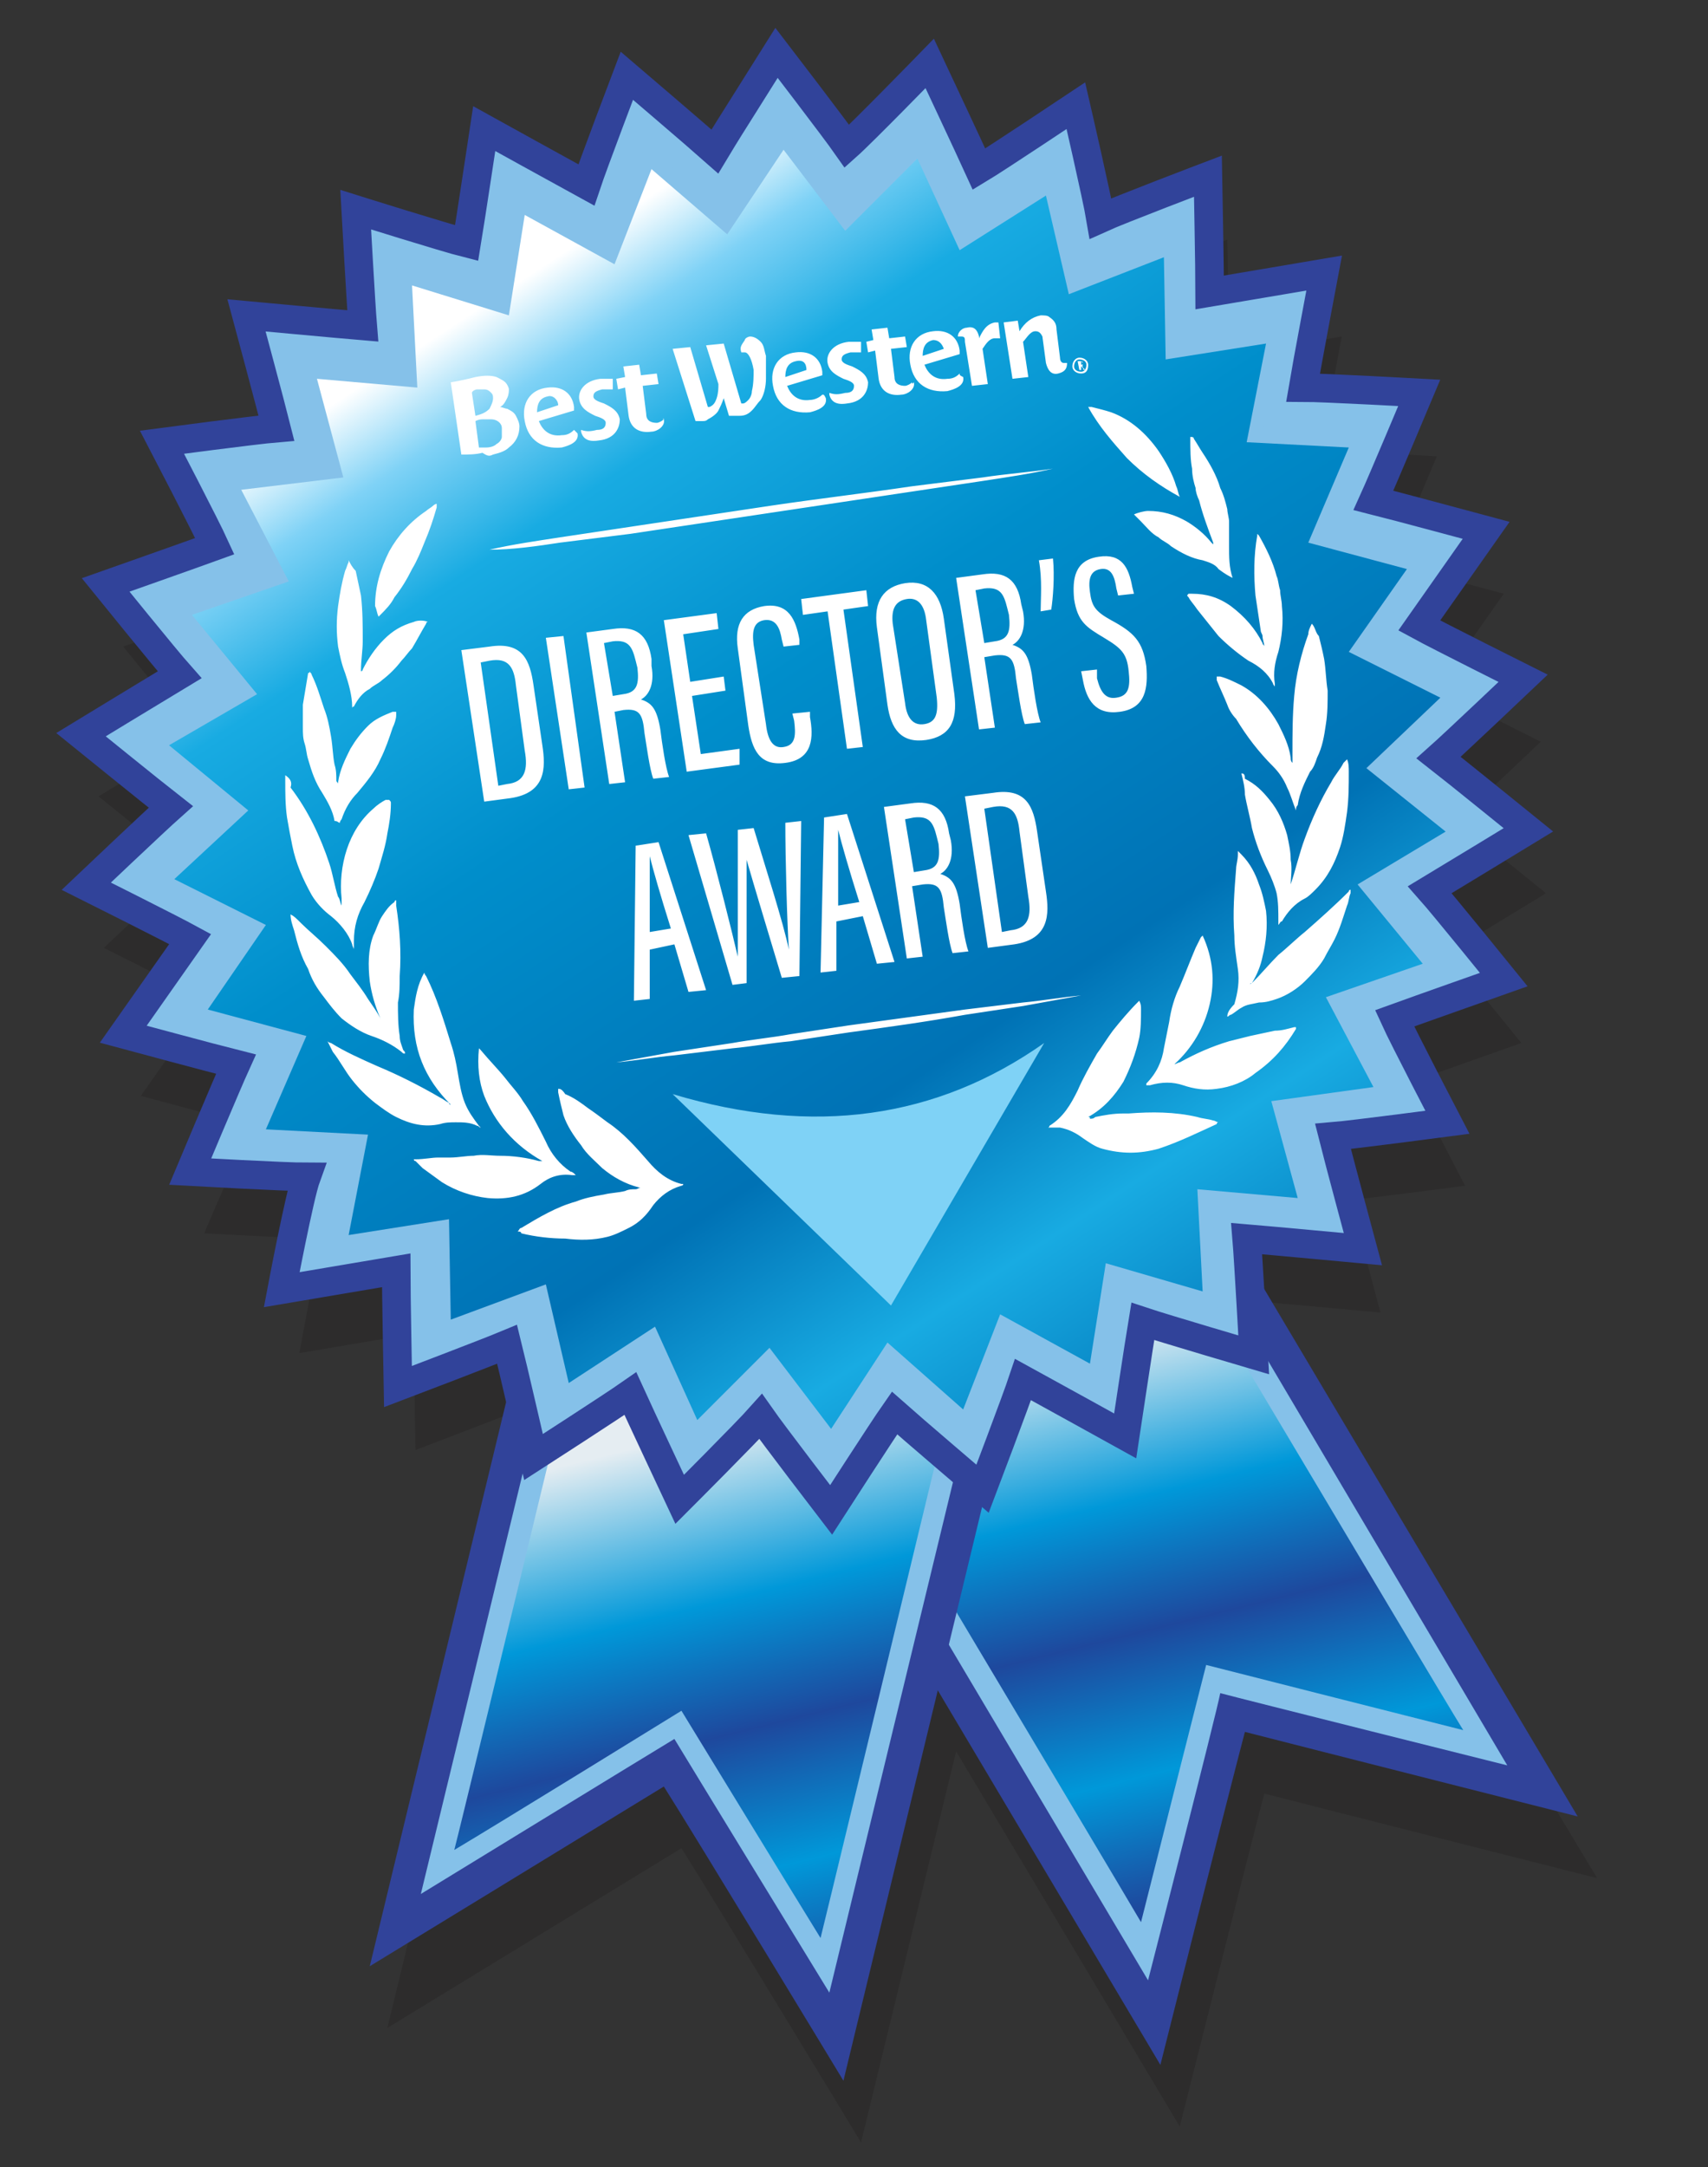
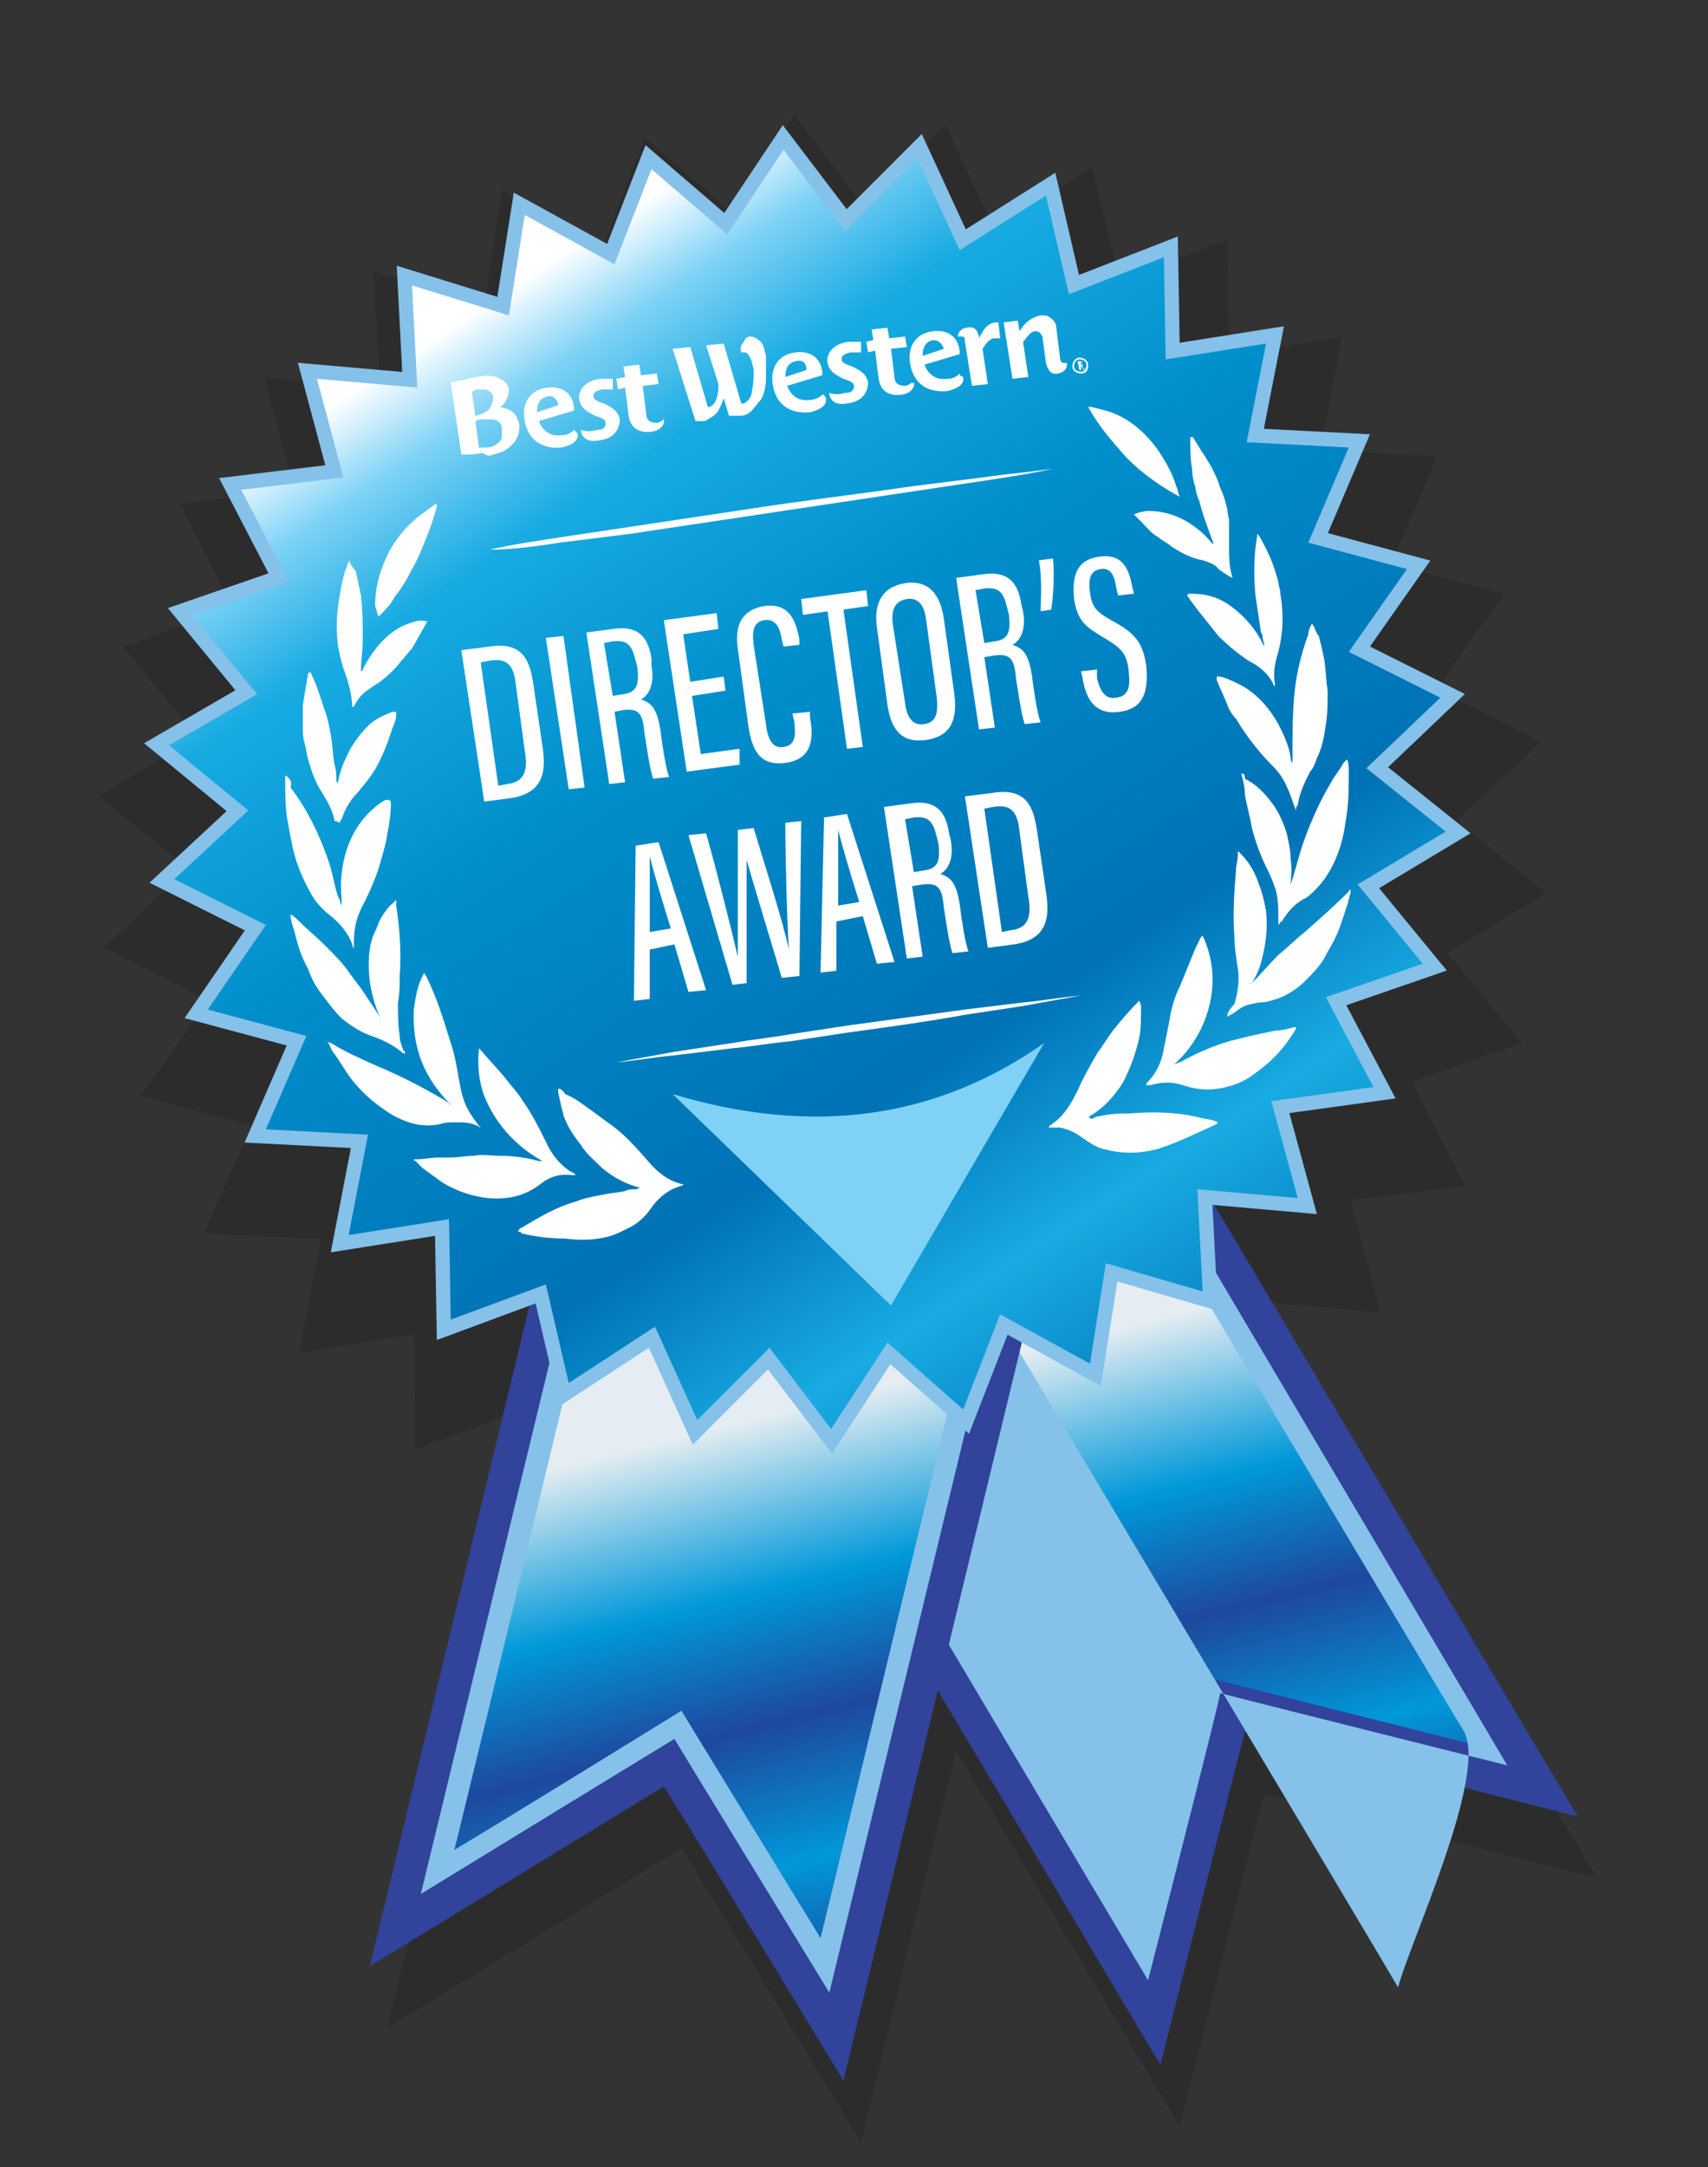
<svg xmlns="http://www.w3.org/2000/svg" version="1.1" id="Layer_1" x="0px" y="0px" viewBox="0 0 97 123" style="enable-background:new 0 0 97 123;" xml:space="preserve">
  <rect x="0" y="0" width="97" height="123" fill="#333333" stroke="none" />
  <style type="text/css">
	.st0{opacity:0.36;fill:#231F20;}
	.st1{fill:url(#SVGID_1_);enable-background:new    ;}
	.st2{fill:#31439A;}
	.st3{fill:url(#SVGID_00000001628697032465308480000000198205540041533625_);}
	.st4{fill:#85C1E9;}
	.st5{fill:url(#SVGID_00000138532609552851863840000007798639151110021292_);enable-background:new    ;}
	.st6{fill:url(#SVGID_00000167361430701062030900000011695793582317512353_);}
	.st7{fill:#85C1E9;stroke:#31439A;stroke-width:1.621;}
	.st8{fill:none;stroke:#85C1E9;stroke-width:1.621;}
	.st9{fill:url(#SVGID_00000070814186065899957140000007381906146739967626_);}
	.st10{fill:#FFFFFF;}
	.st11{fill:#7FD2F6;}
</style>
  <g>
    <g>
      <path class="st0" d="M71.9,75.3c0-0.6-0.1-1.1-0.1-1.4c1.2,0.1,6.6,0.6,6.6,0.6s-1.4-5.2-1.7-6.4c1.2-0.1,6.5-0.8,6.5-0.8    s-2.5-4.8-3-5.9c1.1-0.4,6.2-2.2,6.2-2.2s-3.4-4.2-4.2-5.1c1-0.6,5.6-3.4,5.6-3.4s-4.2-3.4-5.1-4.1c0.9-0.8,4.8-4.5,4.8-4.5    s-4.8-2.4-5.9-3c0.7-1,3.8-5.4,3.8-5.4s-5.2-1.4-6.4-1.7c0.5-1.1,2.6-6.1,2.6-6.1s-5.4-0.3-6.6-0.3c0.2-1.2,1.2-6.5,1.2-6.5    S71,20,69.8,20.2c0-1.2-0.1-6.6-0.1-6.6s-5,1.9-6.1,2.4C63.3,14.8,62,9.5,62,9.5s-4.5,3-5.5,3.6c-0.5-1.1-2.8-6-2.8-6    s-3.8,3.8-4.6,4.7c-0.7-1-4-5.3-4-5.3l-2.2,3.5c0,0-0.7,1.1-1.3,2.1c-0.9-0.8-5-4.3-5-4.3s-1.9,5-2.3,6.2    c-1.1-0.6-5.8-3.2-5.8-3.2s-0.8,5.3-1,6.5c-1.2-0.3-6.3-1.9-6.3-1.9s0.3,5.4,0.4,6.6c-1.2-0.1-6.6-0.6-6.6-0.6s1.4,5.2,1.7,6.4    c-1.2,0.1-6.5,0.8-6.5,0.8s2.5,4.8,3,5.9c-1.1,0.4-6.2,2.2-6.2,2.2s3.4,4.2,4.2,5.1c-1,0.6-5.6,3.4-5.6,3.4s4.2,3.4,5.1,4.1    c-0.9,0.8-4.8,4.5-4.8,4.5s4.8,2.4,5.9,3c-0.7,1-3.8,5.4-3.8,5.4s5.2,1.4,6.4,1.7C13.7,65,11.6,70,11.6,70s5.4,0.3,6.6,0.3    C18,71.5,17,76.8,17,76.8s5.3-0.9,6.5-1.1c0,1.2,0.1,6.6,0.1,6.6s5-1.9,6.2-2.4c0.1,0.3,0.2,0.9,0.4,1.5L22,115.1    c0,0,13.6-8.3,16.7-10.2c1.9,3,10.2,16.7,10.2,16.7l5.4-22.2l12.7,21.3c0,0,3.9-15.5,4.8-18.9c3.5,0.9,18.9,4.8,18.9,4.8    L71.9,75.3z" />
      <g>
        <g>
          <linearGradient id="SVGID_1_" gradientUnits="userSpaceOnUse" x1="-40.358" y1="315.108" x2="-17.768" y2="315.108" gradientTransform="matrix(0.859 -0.511 0.511 0.859 -73.786 -201.277)">
            <stop offset="0" style="stop-color:#006DB6" />
            <stop offset="6.391233e-02" style="stop-color:#2187C6" />
            <stop offset="0.144" style="stop-color:#42A2D8" />
            <stop offset="0.227" style="stop-color:#5DB8E5" />
            <stop offset="0.31" style="stop-color:#70C7EE" />
            <stop offset="0.397" style="stop-color:#7BD0F4" />
            <stop offset="0.489" style="stop-color:#7FD3F6" />
            <stop offset="0.578" style="stop-color:#7BD0F4" />
            <stop offset="0.669" style="stop-color:#6FC6EE" />
            <stop offset="0.761" style="stop-color:#5AB5E3" />
            <stop offset="0.854" style="stop-color:#3E9ED5" />
            <stop offset="0.946" style="stop-color:#1981C3" />
            <stop offset="1" style="stop-color:#006DB6" />
          </linearGradient>
          <polygon class="st1" points="68.9,95.3 84.4,99.2 59.8,57.9 40.4,69.5 65,110.7     " />
          <path class="st2" d="M58.6,55.8L37,68.6l28.9,48.6c0,0,3.9-15.5,4.8-18.9c3.5,0.9,18.9,4.8,18.9,4.8L60.7,54.5L58.6,55.8z       M59,61.4c2,3.4,15.7,26.4,20.2,33.9c-4.5-1.1-12-3.1-12-3.1s-1.9,7.5-3.1,12c-4.5-7.5-18.2-30.5-20.2-33.9      C46.9,68.6,56,63.2,59,61.4z" />
        </g>
        <linearGradient id="SVGID_00000011721049024629034710000002291606941522214549_" gradientUnits="userSpaceOnUse" x1="71.897" y1="99.676" x2="78.505" y2="131.323" gradientTransform="matrix(0.999 -3.784791e-02 3.784791e-02 0.999 -15.234 -20.706)">
          <stop offset="0" style="stop-color:#E5EDF2" />
          <stop offset="0.298" style="stop-color:#0098D9" />
          <stop offset="0.528" style="stop-color:#1E489D" />
          <stop offset="0.775" style="stop-color:#0098D9" />
          <stop offset="1" style="stop-color:#1E489D" />
        </linearGradient>
        <polygon style="fill:url(#SVGID_00000011721049024629034710000002291606941522214549_);" points="68.9,95.3 84.4,99.2 59.8,57.9      40.4,69.5 65,110.7    " />
-         <path class="st4" d="M59.5,57.4L39.6,69.3l25.6,43.1c0,0,3.9-15.2,4.1-16.3c1.1,0.3,16.3,4.1,16.3,4.1L60.1,57.1L59.5,57.4z      M59.6,58.8c0.6,1,22,37,23.5,39.4c-2.4-0.6-14.6-3.7-14.6-3.7s-3.1,12.2-3.7,14.6c-1.4-2.4-22.9-38.4-23.5-39.4     C42.3,69.1,58.6,59.4,59.6,58.8z" />
+         <path class="st4" d="M59.5,57.4L39.6,69.3l25.6,43.1c0,0,3.9-15.2,4.1-16.3c1.1,0.3,16.3,4.1,16.3,4.1L60.1,57.1L59.5,57.4z      M59.6,58.8c0.6,1,22,37,23.5,39.4s-3.1,12.2-3.7,14.6c-1.4-2.4-22.9-38.4-23.5-39.4     C42.3,69.1,58.6,59.4,59.6,58.8z" />
        <g>
          <linearGradient id="SVGID_00000005973268726432281930000003444236214121209258_" gradientUnits="userSpaceOnUse" x1="50.633" y1="-23.356" x2="73.222" y2="-23.356" gradientTransform="matrix(0.972 0.235 -0.235 0.972 -24.181 93.736)">
            <stop offset="0" style="stop-color:#006DB6" />
            <stop offset="6.391233e-02" style="stop-color:#2187C6" />
            <stop offset="0.144" style="stop-color:#42A2D8" />
            <stop offset="0.227" style="stop-color:#5DB8E5" />
            <stop offset="0.31" style="stop-color:#70C7EE" />
            <stop offset="0.397" style="stop-color:#7BD0F4" />
            <stop offset="0.489" style="stop-color:#7FD3F6" />
            <stop offset="0.578" style="stop-color:#7BD0F4" />
            <stop offset="0.669" style="stop-color:#6FC6EE" />
            <stop offset="0.761" style="stop-color:#5AB5E3" />
            <stop offset="0.854" style="stop-color:#3E9ED5" />
            <stop offset="0.946" style="stop-color:#1981C3" />
            <stop offset="1" style="stop-color:#006DB6" />
          </linearGradient>
          <polygon style="fill:url(#SVGID_00000005973268726432281930000003444236214121209258_);enable-background:new    ;" points="      38.5,98 46.8,111.6 58.1,65 36.2,59.6 24.9,106.3     " />
          <path class="st2" d="M58.7,62.5l-24.4-5.9l-13.3,55c0,0,13.6-8.3,16.7-10.2c1.9,3,10.2,16.7,10.2,16.7l13.3-55L58.7,62.5z       M55.1,66.8c-0.9,3.8-7.2,29.9-9.3,38.3c-2.4-4-6.5-10.6-6.5-10.6s-6.6,4-10.6,6.5c2-8.5,8.4-34.5,9.3-38.3      C41.4,63.5,51.7,66,55.1,66.8z" />
        </g>
        <linearGradient id="SVGID_00000093865521789402645190000015000348545068739726_" gradientUnits="userSpaceOnUse" x1="51.734" y1="103.886" x2="58.342" y2="135.531" gradientTransform="matrix(0.999 -3.784791e-02 3.784791e-02 0.999 -15.234 -20.706)">
          <stop offset="0" style="stop-color:#E5EDF2" />
          <stop offset="0.298" style="stop-color:#0098D9" />
          <stop offset="0.528" style="stop-color:#1E489D" />
          <stop offset="0.775" style="stop-color:#0098D9" />
          <stop offset="1" style="stop-color:#1E489D" />
        </linearGradient>
        <polygon style="fill:url(#SVGID_00000093865521789402645190000015000348545068739726_);" points="38.5,98 46.8,111.6 58.1,65      36.2,59.6 24.9,106.3    " />
        <path class="st4" d="M58.3,64.3l-22.6-5.5l-11.8,48.7c0,0,13.4-8.2,14.4-8.8c0.6,1,8.8,14.4,8.8,14.4l11.8-48.7L58.3,64.3z      M57.4,65.4c-0.3,1.1-10.1,41.8-10.8,44.6c-1.3-2.1-7.9-12.9-7.9-12.9S28,103.7,25.8,105c0.7-2.7,10.5-43.4,10.8-44.6     C37.8,60.7,56.3,65.1,57.4,65.4z" />
        <g>
-           <path class="st7" d="M41.9,6.5c0,0-0.7,1.1-1.3,2.1c-0.9-0.8-5-4.3-5-4.3s-1.9,5-2.3,6.2c-1.1-0.6-5.8-3.2-5.8-3.2      s-0.8,5.3-1,6.5c-1.2-0.3-6.3-1.9-6.3-1.9s0.3,5.4,0.4,6.6c-1.2-0.1-6.6-0.6-6.6-0.6s1.4,5.2,1.7,6.4c-1.2,0.1-6.5,0.8-6.5,0.8      s2.5,4.8,3,5.9c-1.1,0.4-6.2,2.2-6.2,2.2s3.4,4.2,4.2,5.1c-1,0.6-5.6,3.4-5.6,3.4s4.2,3.4,5.1,4.1c-0.9,0.8-4.8,4.5-4.8,4.5      s4.8,2.4,5.9,3c-0.7,1-3.8,5.4-3.8,5.4s5.2,1.4,6.4,1.7c-0.5,1.1-2.6,6.1-2.6,6.1s5.4,0.3,6.6,0.3C17,67.9,16,73.2,16,73.2      s5.3-0.9,6.5-1.1c0,1.2,0.1,6.6,0.1,6.6s5-1.9,6.2-2.4c0.3,1.2,1.5,6.4,1.5,6.4s4.5-2.9,5.5-3.6c0.5,1.1,2.8,6,2.8,6      s3.8-3.8,4.6-4.7c0.7,1,4,5.3,4,5.3s2.9-4.5,3.6-5.5c0.9,0.8,5,4.3,5,4.3s1.9-5,2.3-6.2c1.1,0.6,5.8,3.2,5.8,3.2s0.8-5.3,1-6.5      c1.2,0.4,6.3,1.9,6.3,1.9s-0.3-5.4-0.4-6.6c1.2,0.1,6.6,0.6,6.6,0.6s-1.4-5.2-1.7-6.4c1.2-0.1,6.5-0.8,6.5-0.8s-2.5-4.8-3-5.9      c1.1-0.4,6.2-2.2,6.2-2.2s-3.4-4.2-4.2-5.1c1-0.6,5.6-3.4,5.6-3.4s-4.2-3.4-5.1-4.1c0.9-0.8,4.8-4.5,4.8-4.5s-4.8-2.4-5.9-3      c0.7-1,3.8-5.4,3.8-5.4s-5.2-1.4-6.4-1.7c0.5-1.1,2.6-6.1,2.6-6.1s-5.4-0.3-6.6-0.3c0.2-1.2,1.2-6.5,1.2-6.5s-5.3,0.9-6.5,1.1      c0-1.2-0.1-6.6-0.1-6.6s-5,1.9-6.1,2.4C62.3,11.2,61.1,6,61.1,6s-4.5,3-5.5,3.6c-0.5-1.1-2.8-6-2.8-6S49,7.5,48.1,8.3      c-0.7-1-4-5.3-4-5.3L41.9,6.5z M43.6,14.5c0,0,0.5-0.8,0.9-1.4c0.4,0.5,3,4,3,4s3-3.1,3.5-3.5c0.3,0.6,2.1,4.5,2.1,4.5      s3.6-2.4,4.2-2.7c0.2,0.7,1.1,4.9,1.1,4.9s4-1.6,4.6-1.8c0,0.7,0.1,5,0.1,5s4.3-0.7,4.9-0.8c-0.1,0.7-0.9,4.9-0.9,4.9      s4.3,0.2,5,0.2c-0.3,0.6-1.9,4.6-1.9,4.6s4.2,1.1,4.8,1.3c-0.4,0.6-2.8,4.1-2.8,4.1s3.8,1.9,4.4,2.2c-0.5,0.5-3.6,3.4-3.6,3.4      s3.4,2.7,3.9,3.1c-0.6,0.3-4.3,2.6-4.3,2.6s2.7,3.3,3.1,3.9c-0.6,0.2-4.7,1.6-4.7,1.6s2,3.8,2.3,4.4c-0.7,0.1-4.9,0.6-4.9,0.6      s1.1,4.2,1.3,4.8c-0.7-0.1-5-0.4-5-0.4s0.2,4.3,0.3,5c-0.7-0.2-4.8-1.4-4.8-1.4s-0.7,4.3-0.8,4.9c-0.6-0.3-4.4-2.4-4.4-2.4      s-1.5,4-1.8,4.7c-0.5-0.4-3.8-3.3-3.8-3.3s-2.3,3.6-2.7,4.2c-0.4-0.5-3-4-3-4s-3,3.1-3.5,3.5c-0.3-0.6-2.1-4.5-2.1-4.5      s-3.6,2.4-4.2,2.7c-0.2-0.7-1.1-4.9-1.1-4.9s-4,1.6-4.7,1.8c0-0.7-0.1-5-0.1-5s-4.3,0.7-4.9,0.8c0.1-0.7,0.9-4.9,0.9-4.9      s-4.3-0.2-5-0.2c0.3-0.6,1.9-4.6,1.9-4.6s-4.2-1.1-4.8-1.3c0.4-0.6,2.8-4.1,2.8-4.1s-3.8-1.9-4.4-2.2c0.5-0.5,3.6-3.4,3.6-3.4      s-3.4-2.7-3.9-3.1c0.6-0.3,4.3-2.6,4.3-2.6s-2.7-3.3-3.1-3.9c0.6-0.2,4.7-1.6,4.7-1.6s-2-3.8-2.3-4.4c0.7-0.1,4.9-0.6,4.9-0.6      s-1.1-4.2-1.3-4.8c0.7,0.1,5,0.4,5,0.4s-0.2-4.3-0.3-5c0.6,0.2,4.8,1.4,4.8,1.4s0.7-4.3,0.8-4.9c0.6,0.3,4.4,2.4,4.4,2.4      s1.5-4,1.8-4.7c0.5,0.4,3.8,3.3,3.8,3.3L43.6,14.5z" />
-         </g>
+           </g>
        <polygon class="st8" points="44.5,8.5 48,13.1 52.1,9 54.5,14.2 59.4,11.1 60.7,16.7 66.1,14.6 66.2,20.4 71.9,19.5 70.8,25.1      76.6,25.4 74.3,30.8 79.9,32.3 76.6,37 81.8,39.6 77.6,43.6 82.1,47.2 77.1,50.2 80.8,54.7 75.3,56.6 78,61.7 72.2,62.5 73.7,68      68,67.5 68.3,73.3 62.8,71.7 61.9,77.4 56.8,74.6 54.7,80 50.4,76.2 47.2,81.1 43.7,76.5 39.6,80.6 37.2,75.3 32.3,78.5 31,72.9      25.6,74.9 25.5,69.2 19.8,70.1 20.9,64.4 15.1,64.1 17.4,58.8 11.8,57.3 15.1,52.5 9.9,49.9 14.1,46 9.6,42.3 14.6,39.4      10.9,34.9 16.4,33 13.7,27.8 19.5,27.1 18,21.5 23.7,22 23.4,16.2 28.9,17.9 29.8,12.2 34.9,15 37,9.6 41.3,13.3    " />
        <linearGradient id="SVGID_00000158022508582320498120000014190378532191055259_" gradientUnits="userSpaceOnUse" x1="40.471" y1="37.798" x2="80.811" y2="104.568" gradientTransform="matrix(0.999 -3.784791e-02 3.784791e-02 0.999 -15.234 -20.706)">
          <stop offset="2.512560e-02" style="stop-color:#FFFFFF" />
          <stop offset="9.045230e-02" style="stop-color:#7FD2F6" />
          <stop offset="0.181" style="stop-color:#18ABE2" />
          <stop offset="0.367" style="stop-color:#008ECB" />
          <stop offset="0.668" style="stop-color:#0072B5" />
          <stop offset="0.819" style="stop-color:#18ABE2" />
          <stop offset="1" style="stop-color:#0072B5" />
        </linearGradient>
        <polygon style="fill:url(#SVGID_00000158022508582320498120000014190378532191055259_);" points="44.5,8.5 48,13.1 52.1,9      54.5,14.2 59.4,11.1 60.7,16.7 66.1,14.6 66.2,20.4 71.9,19.5 70.8,25.1 76.6,25.4 74.3,30.8 79.9,32.3 76.6,37 81.8,39.6      77.6,43.6 82.1,47.2 77.1,50.2 80.8,54.7 75.3,56.6 78,61.7 72.2,62.5 73.7,68 68,67.5 68.3,73.3 62.8,71.7 61.9,77.4 56.8,74.6      54.7,80 50.4,76.2 47.2,81.1 43.7,76.5 39.6,80.6 37.2,75.3 32.3,78.5 31,72.9 25.6,74.9 25.5,69.2 19.8,70.1 20.9,64.4      15.1,64.1 17.4,58.8 11.8,57.3 15.1,52.5 9.9,49.9 14.1,46 9.6,42.3 14.6,39.4 10.9,34.9 16.4,33 13.7,27.8 19.5,27.1 18,21.5      23.7,22 23.4,16.2 28.9,17.9 29.8,12.2 34.9,15 37,9.6 41.3,13.3    " />
      </g>
    </g>
    <g>
      <path class="st10" d="M61.9,63.5c0.1,0,0.2,0,0.3-0.1c0.5-0.1,1-0.2,1.6-0.2c0.1,0,0.2,0,0.3,0c1.3-0.1,2.6-0.1,3.9,0.2    c0.3,0.1,0.6,0.1,0.9,0.2c0.1,0,0.2,0.1,0.3,0.1c-0.1,0-0.1,0.1-0.1,0.1c-1.1,0.5-2.1,1-3.3,1.4c-1.1,0.3-2.1,0.3-3.2,0    c-0.4-0.1-0.8-0.4-1.1-0.6c-0.4-0.3-0.8-0.5-1.3-0.6c-0.2,0-0.3,0-0.5,0c-0.1,0-0.1,0-0.2,0c0.1,0,0.1-0.1,0.1-0.1    c0.8-0.5,1.2-1.2,1.6-2c0.3-0.7,0.7-1.4,1.1-2.1c0.3-0.4,0.6-0.9,0.9-1.3c0.4-0.5,0.9-1.1,1.4-1.6c0,0,0.1-0.1,0.1-0.1    c0.1,0.2,0.1,0.3,0.1,0.5c0,0.5,0,1.1-0.1,1.6c-0.2,0.9-0.5,1.7-0.9,2.5c-0.5,0.8-1.1,1.5-2,2C61.9,63.4,61.9,63.4,61.9,63.5    C61.9,63.5,61.9,63.5,61.9,63.5z M68.3,53.1c0,0-0.1,0.1-0.1,0.1c-0.1,0.2-0.2,0.4-0.3,0.6c-0.3,0.7-0.6,1.5-0.9,2.2    c-0.3,0.6-0.5,1.3-0.6,2c-0.1,0.5-0.2,1-0.3,1.5c-0.1,0.7-0.4,1.4-1,2c0,0,0,0.1,0,0.1c0.1,0,0.1,0,0.2,0c0.7-0.2,1.3-0.2,1.9,0    c0.6,0.2,1.2,0.3,1.9,0.2c0.8-0.1,1.6-0.4,2.2-0.9c1-0.7,1.7-1.5,2.3-2.5c0,0,0-0.1,0-0.1c-0.1,0-0.1,0-0.1,0    c-0.4,0.1-0.7,0.2-1.1,0.2c-0.5,0.1-0.9,0.2-1.4,0.3c-0.4,0.1-0.8,0.2-1.2,0.3c-1,0.3-1.9,0.7-2.8,1.2c-0.1,0-0.2,0.1-0.3,0.1    c0,0,0,0,0,0c1-0.9,1.7-2.1,2-3.4C69,55.7,68.9,54.4,68.3,53.1C68.3,53.2,68.3,53.1,68.3,53.1z M69.7,57.7c0.1,0,0.1-0.1,0.2-0.1    c0.2-0.1,0.4-0.3,0.6-0.4c0.3-0.2,0.6-0.2,1-0.3c0.4,0,0.7-0.1,1-0.2c0.6-0.2,1.2-0.6,1.6-1c0.4-0.4,0.8-0.8,1.1-1.3    c0.2-0.4,0.4-0.7,0.6-1.1c0.3-0.6,0.5-1.3,0.7-1.9c0.1-0.2,0.1-0.5,0.2-0.7c0-0.1,0-0.1,0-0.2c-0.1,0-0.1,0.1-0.1,0.1    c-0.8,0.8-1.7,1.6-2.5,2.3c-0.5,0.4-1,0.9-1.5,1.3c-0.5,0.5-1,1.1-1.5,1.6c0,0-0.1,0-0.1,0.1c0-0.1,0-0.1,0.1-0.1    c0.3-0.5,0.5-1,0.6-1.5c0.2-0.8,0.3-1.7,0.2-2.6c-0.1-0.5-0.2-1-0.4-1.5c-0.2-0.6-0.5-1.2-1-1.7c0,0-0.1-0.1-0.2-0.2    c0,0.1,0,0.1,0,0.2c0,0.3-0.1,0.6-0.1,0.8c-0.1,1.3-0.2,2.5-0.1,3.8c0,0.6,0.1,1.2,0.2,1.9c0.1,0.7,0,1.3-0.2,2    C69.8,57.3,69.7,57.5,69.7,57.7C69.7,57.7,69.7,57.7,69.7,57.7z M74.5,35.4c-0.1,0.2-0.2,0.4-0.2,0.6c-0.4,1.1-0.7,2.3-0.8,3.5    c-0.1,1.1-0.1,2.2-0.1,3.3c0,0.2,0,0.4,0,0.5c-0.1-0.1-0.1-0.2-0.1-0.3c-0.1-0.7-0.4-1.3-0.7-1.9c-0.5-0.9-1.2-1.7-2.1-2.2    c-0.4-0.2-0.8-0.4-1.2-0.5c-0.1,0-0.1,0-0.2,0c0,0,0,0.1,0,0.1c0,0,0,0.1,0,0.1c0.2,0.5,0.4,0.9,0.6,1.4c0.1,0.3,0.3,0.6,0.5,0.8    c0.6,1,1.3,1.9,2.1,2.7c0.3,0.3,0.6,0.7,0.8,1.2c0.2,0.4,0.3,0.8,0.5,1.3c0-0.1,0-0.2,0.1-0.3c0.1-0.7,0.4-1.3,0.7-1.9    c0.2-0.2,0.3-0.5,0.4-0.8c0.3-0.6,0.4-1.2,0.5-1.9c0.1-0.6,0.1-1.3,0.1-1.9c-0.1-0.6-0.1-1.2-0.2-1.8c-0.1-0.5-0.2-0.9-0.3-1.3    C74.7,35.9,74.7,35.6,74.5,35.4C74.5,35.4,74.5,35.4,74.5,35.4z M70.5,43.9c0.1,0.4,0.2,0.8,0.2,1.2c0.1,0.6,0.3,1.3,0.4,1.9    c0.2,0.8,0.5,1.6,0.9,2.4c0.2,0.4,0.4,0.9,0.5,1.3c0.1,0.5,0.1,1,0.1,1.6c0,0.1,0,0.1,0,0.2c0,0,0,0,0,0c0.1-0.1,0.1-0.2,0.2-0.2    c0.3-0.5,0.7-1,1.3-1.3c0.2-0.1,0.4-0.3,0.6-0.5c0.7-0.7,1.1-1.5,1.4-2.4c0.2-0.6,0.3-1.3,0.4-2c0.1-0.8,0.1-1.5,0.1-2.3    c0-0.2,0-0.5-0.1-0.7c-0.1,0.1-0.1,0.1-0.2,0.2c-0.2,0.4-0.5,0.7-0.7,1.1c-0.6,1-1.1,2.1-1.5,3.2c-0.3,0.8-0.5,1.7-0.8,2.6    c0,0,0,0.1,0,0.1c0-0.5,0.1-1,0-1.5c0-0.5-0.1-0.9-0.2-1.4c-0.2-0.7-0.5-1.4-1-2c-0.4-0.5-0.8-0.9-1.4-1.2    C70.7,43.9,70.6,43.9,70.5,43.9C70.5,43.9,70.5,43.9,70.5,43.9z M67.5,33.9c0.1,0.2,0.3,0.4,0.5,0.7c0.4,0.5,0.8,1,1.2,1.5    c0.5,0.5,1.1,1,1.7,1.4c0.6,0.3,1.1,0.7,1.4,1.3c0,0.1,0.1,0.1,0.1,0.2c0-0.1,0-0.1,0-0.2c-0.1-0.6,0-1.2,0.2-1.8    c0.2-0.8,0.3-1.7,0.2-2.6c0-0.3-0.1-0.6-0.1-0.9c-0.1-0.3-0.1-0.6-0.2-0.8c-0.2-0.8-0.6-1.6-1-2.3c0,0-0.1-0.1-0.1-0.1    c0,0,0,0,0,0c0,0,0,0.1,0,0.1c-0.2,1.1-0.2,2.3-0.1,3.4c0.1,0.7,0.2,1.3,0.3,2c0,0.1,0.1,0.2,0.1,0.3c0,0.2,0.1,0.4,0.1,0.6    c0,0,0,0,0,0c0-0.1-0.1-0.1-0.1-0.2c-0.4-0.8-1-1.5-1.8-2.1c-0.7-0.5-1.4-0.7-2.2-0.7c-0.1,0-0.1,0-0.2,0    C67.4,33.8,67.4,33.8,67.5,33.9z M70,32.8c-0.2-0.6-0.2-1.2-0.2-1.8c0-0.5,0-1,0-1.4c0-0.2-0.1-0.5-0.1-0.7    c-0.1-0.4-0.2-0.8-0.4-1.2c-0.2-0.7-0.6-1.4-1-2c-0.2-0.3-0.3-0.5-0.5-0.8c0-0.1-0.1-0.1-0.2-0.1c0,0,0,0.1,0,0.1    c0,0.6,0,1.2,0.1,1.7c0,0.4,0.1,0.8,0.2,1.1c0,0.2,0.1,0.5,0.2,0.7c0.2,0.8,0.5,1.6,0.8,2.4c0,0,0,0.1,0,0.1c0,0,0,0,0,0    c0,0-0.1-0.1-0.1-0.1c-0.4-0.5-0.9-0.9-1.4-1.2C66.7,29.2,66,29,65.2,29c-0.2,0-0.6,0.1-0.8,0.2c0,0,0.1,0.1,0.1,0.1    c0.1,0.1,0.2,0.2,0.3,0.3c0.3,0.3,0.6,0.7,1,0.9c0.2,0.2,0.5,0.3,0.7,0.5c0.6,0.4,1.2,0.7,1.8,0.8c0.3,0.1,0.7,0.2,0.9,0.5    C69.6,32.6,69.8,32.7,70,32.8C70,32.8,70,32.8,70,32.8z M67,28.2c-0.1-0.2-0.1-0.4-0.2-0.6c-0.2-0.7-0.6-1.4-1-2    c-0.7-1-1.6-1.8-2.7-2.2c-0.3-0.1-0.7-0.2-1.1-0.3c-0.1,0-0.1,0-0.2,0c0.6,1.1,1.4,2,2.2,2.9C64.9,26.9,65.9,27.6,67,28.2    C67,28.2,67,28.2,67,28.2z M31.7,61.8c0,0.1,0,0.1,0,0.2c0.1,0.5,0.2,0.9,0.3,1.3c0.2,0.6,0.6,1.2,1,1.7c0.3,0.5,0.8,0.9,1.2,1.3    c0.6,0.5,1.3,0.9,2.1,1.1c0,0,0.1,0,0.1,0c-0.1,0-0.2,0.1-0.3,0.1c-0.2,0-0.4,0-0.6,0.1c-0.4,0.1-0.8,0.1-1.2,0.2    c-0.6,0.1-1.1,0.2-1.6,0.4c-1.1,0.3-2.1,0.9-3.1,1.5c-0.1,0-0.1,0.1-0.2,0.2c0.1,0,0.2,0,0.2,0.1c0.8,0.2,1.7,0.3,2.5,0.3    c0.8,0.1,1.6,0.1,2.4-0.1c0.4-0.1,0.8-0.3,1.2-0.5c0.6-0.3,1-0.7,1.4-1.3c0.4-0.5,0.9-0.9,1.6-1.1c0,0,0.1,0,0.1-0.1c0,0,0,0,0,0    c0,0-0.1,0-0.1,0c-0.8-0.2-1.4-0.7-1.9-1.3c-0.7-0.8-1.4-1.6-2.3-2.2c-0.4-0.3-0.8-0.6-1.1-0.8c-0.4-0.3-0.8-0.6-1.3-0.8    C31.9,61.8,31.8,61.8,31.7,61.8C31.7,61.8,31.7,61.8,31.7,61.8z M30.8,65.9c-0.1,0-0.1,0-0.2,0c-0.7-0.2-1.5-0.3-2.2-0.3    c-0.5,0-1-0.1-1.5,0c-0.4,0-0.9,0.1-1.3,0.1c-0.2,0-0.4,0-0.7,0c-0.4,0-0.8,0.1-1.3,0.1c0,0,0,0-0.1,0c0,0,0,0.1,0.1,0.1    c0.1,0.1,0.3,0.3,0.4,0.4c0.4,0.3,0.7,0.5,1.1,0.8c0.8,0.5,1.7,0.8,2.6,0.9c1.1,0.1,2.1-0.1,3-0.8c0.5-0.4,1.1-0.6,1.8-0.5    c0.1,0,0.1,0,0.2,0c-0.1-0.1-0.2-0.2-0.3-0.2c-0.6-0.4-1.1-1-1.4-1.7c-0.4-0.8-0.8-1.6-1.3-2.3c-0.3-0.5-0.7-0.9-1-1.3    c-0.4-0.5-0.9-1-1.4-1.6c0,0-0.1-0.1-0.1-0.1c-0.1,1,0,1.9,0.3,2.7C28.1,63.7,29.2,65,30.8,65.9C30.8,65.8,30.8,65.9,30.8,65.9z     M25.6,62.7c0,0-0.1,0-0.1-0.1c-0.2-0.1-0.3-0.2-0.5-0.3c-1.2-0.7-2.4-1.3-3.6-1.8c-0.9-0.4-1.8-0.8-2.6-1.3c0,0-0.1,0-0.2-0.1    c0.1,0.2,0.2,0.4,0.3,0.6c0.4,0.5,0.7,1.1,1.1,1.6c0.4,0.5,0.8,0.9,1.3,1.3c0.4,0.3,0.8,0.6,1.2,0.8c0.8,0.4,1.6,0.6,2.5,0.4    c0.3-0.1,0.6-0.1,0.9-0.1c0.4,0,0.8,0,1.2,0.2c0.1,0,0.1,0.1,0.2,0.1c0,0-0.1-0.1-0.1-0.1c-0.3-0.4-0.6-0.8-0.8-1.3    c-0.2-0.5-0.3-1.1-0.4-1.7c-0.1-0.6-0.2-1.1-0.4-1.7c-0.4-1.3-0.8-2.6-1.4-3.8c0,0-0.1-0.1-0.1-0.2c-0.4,0.7-0.5,1.4-0.6,2.1    C23.4,59.5,24.1,61.2,25.6,62.7C25.6,62.7,25.6,62.7,25.6,62.7z M16.2,44c0,0.1,0,0.2,0,0.3c0,0.7,0,1.4,0.1,2.1    c0.1,0.6,0.2,1.1,0.3,1.6c0.2,1,0.6,1.9,1.1,2.8c0.3,0.5,0.7,0.9,1.1,1.2c0.5,0.4,1,1,1.2,1.6c0,0.1,0.1,0.2,0.1,0.3    c0-0.2,0-0.3,0-0.5c0-0.8,0.2-1.5,0.6-2.2c0.3-0.6,0.6-1.3,0.8-1.9c0.2-0.7,0.4-1.3,0.5-2c0.1-0.5,0.2-1.1,0.2-1.7    c0-0.1,0-0.1-0.1-0.2c0,0-0.1,0-0.2,0c-0.2,0.1-0.5,0.3-0.7,0.5c-0.7,0.6-1.2,1.4-1.5,2.3c-0.3,0.9-0.4,1.9-0.3,2.8    c0,0.1,0,0.2,0,0.4c-0.1-0.2-0.1-0.4-0.2-0.5c-0.2-0.6-0.3-1.3-0.5-1.9c-0.5-1.5-1.2-3-2.2-4.3C16.6,44.4,16.5,44.2,16.2,44    C16.3,44,16.3,44,16.2,44z M16.5,51.9c0,0.3,0.1,0.6,0.2,0.9c0.2,0.8,0.4,1.5,0.8,2.2c0.2,0.6,0.5,1.1,0.9,1.6    c0.3,0.4,0.6,0.8,1,1.2c0.5,0.4,1.1,0.8,1.7,1c0.6,0.2,1.2,0.5,1.7,0.9c0.1,0.1,0.1,0.1,0.2,0.1c0,0,0,0,0,0c0-0.1,0-0.1-0.1-0.2    c-0.1-0.3-0.2-0.5-0.2-0.8c-0.1-0.6-0.1-1.3-0.1-1.9c0.1-0.5,0.1-1,0.1-1.5c0.1-1.4,0-2.7-0.2-4c0-0.1,0-0.2,0-0.2    c0,0,0-0.1,0-0.1c-0.1,0-0.1,0.1-0.1,0.1c-0.3,0.2-0.5,0.5-0.7,0.8c-0.2,0.3-0.3,0.7-0.5,1.1c-0.3,0.8-0.3,1.7-0.2,2.6    c0.1,0.7,0.3,1.4,0.6,2.1c0,0,0,0.1,0.1,0.1c0,0-0.1,0-0.1-0.1c-0.2-0.4-0.5-0.8-0.7-1.1c-0.3-0.5-0.7-1-1-1.4    c-0.4-0.6-0.9-1.1-1.4-1.6c-0.5-0.5-1-0.9-1.4-1.3C16.8,52.1,16.7,52,16.5,51.9C16.5,51.9,16.5,51.9,16.5,51.9z M19.3,46.7    c0-0.1,0.1-0.2,0.1-0.2c0.2-0.6,0.5-1.1,0.9-1.5c0.5-0.6,1-1.2,1.3-1.9c0.3-0.6,0.5-1.2,0.7-1.8c0.1-0.2,0.2-0.5,0.2-0.7    c0-0.1,0-0.1,0-0.2c0,0-0.1,0-0.1,0c0,0-0.1,0-0.1,0c-0.5,0.2-1,0.4-1.4,0.8c-0.4,0.4-0.7,0.8-1,1.3c-0.3,0.6-0.6,1.2-0.7,1.9    c0,0,0,0.1,0,0.1c0-0.1-0.1-0.1-0.1-0.2c0-0.3,0-0.6-0.1-0.9c-0.1-0.5-0.1-1-0.2-1.6c-0.1-0.6-0.2-1.1-0.4-1.6    c-0.2-0.6-0.4-1.3-0.7-1.9c0-0.1-0.1-0.1-0.1-0.2c0,0.1-0.1,0.1-0.1,0.1c-0.1,0.6-0.2,1.2-0.3,1.8c0,0.4,0,0.9,0,1.3    c0,0.3,0,0.6,0.1,0.9c0.1,0.3,0.1,0.6,0.2,0.9c0.2,0.7,0.4,1.3,0.8,1.9c0.3,0.5,0.6,1,0.7,1.6C19.2,46.6,19.2,46.7,19.3,46.7    C19.3,46.7,19.3,46.7,19.3,46.7z M19.8,31.8c0,0,0,0.1,0,0.1c-0.1,0.2-0.1,0.3-0.2,0.5c-0.2,0.7-0.3,1.3-0.4,2    c-0.1,0.8-0.1,1.5,0,2.3c0.1,0.5,0.2,1,0.4,1.5c0.2,0.6,0.4,1.3,0.4,1.9c0,0,0,0.1,0,0.1c0-0.1,0.1-0.1,0.1-0.1    c0.2-0.4,0.5-0.8,0.9-1c0.2-0.2,0.5-0.3,0.7-0.5c0.4-0.3,0.8-0.7,1.1-1.1c0.2-0.2,0.4-0.5,0.6-0.7c0.3-0.5,0.5-0.9,0.8-1.4    c0,0,0-0.1,0.1-0.1c-0.2-0.1-0.6-0.1-0.8,0c-0.7,0.2-1.2,0.5-1.7,1c-0.5,0.5-0.9,1.1-1.2,1.7c0,0,0,0.1-0.1,0.1c0-0.1,0-0.1,0-0.1    c0-0.5,0.1-1.1,0.1-1.6c0-0.9,0-1.7-0.1-2.6c-0.1-0.5-0.2-0.9-0.3-1.4C20,32.2,19.9,32,19.8,31.8C19.8,31.8,19.8,31.8,19.8,31.8z     M21.5,35c0,0,0.1-0.1,0.1-0.1c0.3-0.3,0.6-0.6,0.8-1c0.4-0.5,0.7-1,1-1.6c0.3-0.5,0.5-1,0.7-1.5c0.3-0.7,0.5-1.3,0.7-2    c0,0,0-0.1,0-0.2c-0.1,0-0.2,0.1-0.2,0.1c-0.1,0.1-0.3,0.2-0.4,0.3c-0.9,0.6-1.6,1.4-2.1,2.3c-0.5,1-0.8,2-0.8,3.1    C21.4,34.6,21.4,34.8,21.5,35C21.4,35,21.4,35,21.5,35z M27.5,45.5l1.5-0.2c2-0.3,2-1.7,1.8-3l-0.5-3.4c-0.2-1.4-0.6-2.5-2.5-2.2    l-1.6,0.2L27.5,45.5z M27.3,37.6l0.5-0.1c1.1-0.2,1.4,0.4,1.5,1.4l0.5,3.7c0.2,1.1,0,1.8-1,1.9l-0.5,0.1L27.3,37.6z M31,36.2    l1.3,8.6l0.9-0.1L32,36.1L31,36.2z M35.4,40.3c0.9-0.1,1.1,0.2,1.2,1.3c0.1,0.6,0.3,2.1,0.5,2.6l0.9-0.1c-0.2-0.5-0.4-1.9-0.5-2.7    c-0.2-1.2-0.5-1.5-1.1-1.7c0.4-0.2,0.8-0.8,0.6-1.9L37,37.4c-0.2-1.4-0.9-1.9-2.2-1.7l-1.5,0.2l1.3,8.6l0.9-0.1l-0.6-4L35.4,40.3z     M34.3,36.5l0.5-0.1c0.9-0.1,1.1,0.3,1.3,1.1l0.1,0.4c0.1,0.9,0,1.4-0.8,1.5l-0.6,0.1L34.3,36.5z M41.1,38.4l-1.9,0.3L38.8,36    l2-0.3l-0.1-0.9l-3,0.4l1.3,8.6l3-0.4l0-0.9l-2.2,0.3l-0.5-3.3l1.9-0.3L41.1,38.4z M45,40.5l0.1,0.4c0.1,0.8,0.1,1.4-0.6,1.5    c-0.6,0.1-0.9-0.4-1-1.3l-0.7-4.5c-0.1-0.8,0-1.3,0.6-1.4c0.7-0.1,0.9,0.5,1,1.1l0.1,0.4l0.9-0.1l0-0.3c-0.2-1.1-0.6-2.1-2-1.9    c-1.2,0.2-1.7,1-1.5,2.4l0.6,4.4c0.2,1.3,0.6,2.3,2.1,2.1c1.6-0.2,1.6-1.5,1.4-2.6l0-0.3L45,40.5z M48.1,42.5l0.9-0.1l-1.1-7.8    l1.4-0.2l-0.1-0.9l-3.7,0.5l0.1,0.9l1.4-0.2L48.1,42.5z M51.4,33.1c-1.2,0.2-1.8,1-1.6,2.5l0.6,4.4c0.2,1.4,0.8,2.2,2.2,2    c1.3-0.2,1.8-1,1.6-2.6l-0.6-4.3C53.4,33.7,52.7,32.9,51.4,33.1z M51.5,34c0.6-0.1,1,0.3,1.1,1.2l0.6,4.4c0.1,1-0.1,1.4-0.7,1.5    c-0.6,0.1-1-0.3-1.1-1.2l-0.7-4.5C50.6,34.5,50.9,34.1,51.5,34z M56.5,37.2c0.9-0.1,1.1,0.2,1.2,1.3c0.1,0.6,0.3,2.1,0.5,2.6    l0.9-0.1c-0.2-0.5-0.4-1.9-0.5-2.7c-0.2-1.2-0.5-1.5-1.1-1.7c0.4-0.2,0.8-0.8,0.6-1.9l-0.1-0.4c-0.2-1.4-0.9-1.9-2.2-1.7l-1.5,0.2    l1.3,8.6l0.9-0.1l-0.6-4L56.5,37.2z M55.4,33.5l0.5-0.1c0.9-0.1,1.1,0.3,1.3,1.1l0.1,0.4c0.1,0.9,0,1.4-0.8,1.5l-0.6,0.1    L55.4,33.5z M59.7,34.6c0.1-0.6,0.2-1.9,0.1-2.9l-0.8,0.1c0.2,1.1,0.1,2.2,0.1,2.9L59.7,34.6z M61.4,38.1l0.1,0.5    c0.2,1.1,0.7,2,2.1,1.8c1.5-0.2,1.6-1.4,1.5-2.6c-0.2-1.4-0.7-1.9-2-2.6c-0.9-0.5-1.1-0.8-1.2-1.6c-0.1-0.7,0-1.2,0.6-1.3    c0.6-0.1,0.8,0.4,0.9,1.1l0.1,0.4l0.9-0.1l-0.1-0.4c-0.2-1.1-0.6-1.9-1.9-1.7c-1.4,0.2-1.5,1.3-1.4,2.4c0.2,1.3,0.7,1.6,1.7,2.2    c1,0.6,1.3,0.9,1.4,1.9c0.1,0.9,0,1.4-0.7,1.5c-0.6,0.1-0.9-0.3-1.1-1.1L62.3,38L61.4,38.1z M38.3,53.6l0.8,2.7l1-0.1l-2.7-8.4    l-1.3,0.2L36,56.8l0.9-0.1l0-2.8L38.3,53.6z M36.9,52.9c0-1.6,0-3.6,0-4.3l0,0c0.2,0.8,0.6,2.2,1.2,4.1L36.9,52.9z M42.4,55.8    c0-2,0-5.4,0-7l0,0c0.4,1.4,1.4,4.7,2,6.7l1-0.1l0.1-8.8l-0.9,0.1c0,2.1,0.1,5.7,0.2,7.2l0,0c-0.3-1.5-1.4-4.9-2-6.9l-0.9,0.1    c0,2.1,0,5.8,0,7.2l0,0c-0.3-1.3-1.2-4.9-1.8-7l-1,0.1l2.5,8.5L42.4,55.8z M49,52l0.8,2.7l1-0.1l-2.7-8.4l-1.3,0.2l-0.2,8.8    l0.9-0.1l0-2.8L49,52z M47.6,51.4c0-1.6,0-3.6,0-4.3l0,0c0.2,0.8,0.6,2.2,1.2,4.1L47.6,51.4z M52.4,50.2c0.9-0.1,1.1,0.2,1.2,1.3    c0.1,0.6,0.3,2.1,0.5,2.6L55,54c-0.2-0.5-0.4-1.9-0.5-2.7c-0.2-1.2-0.5-1.5-1.1-1.7c0.4-0.2,0.8-0.8,0.6-1.9l-0.1-0.4    c-0.2-1.4-0.9-1.9-2.2-1.7l-1.5,0.2l1.3,8.6l0.9-0.1l-0.6-4L52.4,50.2z M51.4,46.5l0.5-0.1c0.9-0.1,1.1,0.3,1.3,1.1l0.1,0.4    c0.1,0.9,0,1.4-0.8,1.5l-0.6,0.1L51.4,46.5z M56.1,53.8l1.5-0.2c2-0.3,2-1.7,1.8-3l-0.5-3.4c-0.2-1.4-0.6-2.5-2.5-2.2l-1.6,0.2    L56.1,53.8z M55.9,45.9l0.5-0.1c1.1-0.2,1.4,0.4,1.5,1.4l0.5,3.7c0.2,1.1,0,1.8-1,1.9l-0.5,0.1L55.9,45.9z M54.5,21.2    c-0.2,0.2-0.4,0.3-0.7,0.3c-0.7,0.1-1.1-0.3-1.3-0.8l2-0.6c0-0.1,0-0.2,0-0.2c-0.1-0.8-0.7-1.2-1.5-1.1c-1,0.1-1.5,0.9-1.3,1.9    c0.2,1.1,1,1.6,2.1,1.5c0.4-0.1,1-0.3,0.9-0.8C54.5,21.3,54.5,21.3,54.5,21.2C54.5,21.2,54.5,21.2,54.5,21.2    C54.5,21.2,54.5,21.2,54.5,21.2 M53.6,19.8l-1.2,0.4c0-0.4,0.1-0.8,0.6-0.9C53.3,19.3,53.5,19.5,53.6,19.8z M32.6,24.4    c-0.2,0.2-0.4,0.3-0.7,0.3c-0.7,0.1-1.1-0.3-1.3-0.8l2-0.6c0-0.1,0-0.2,0-0.2c-0.1-0.8-0.7-1.2-1.5-1.1c-1,0.1-1.5,0.9-1.3,1.9    c0.2,1.1,1,1.6,2.1,1.5c0.4-0.1,1-0.3,0.9-0.8C32.7,24.5,32.7,24.5,32.6,24.4C32.6,24.4,32.6,24.4,32.6,24.4    C32.6,24.4,32.6,24.4,32.6,24.4 M31.7,23l-1.2,0.4c0-0.4,0.1-0.8,0.6-0.9C31.4,22.4,31.7,22.7,31.7,23z M51.8,21.7    C51.8,21.7,51.8,21.7,51.8,21.7c-0.1,0.1-0.3,0.2-0.4,0.2c-0.3,0-0.6-0.1-0.6-0.5l-0.2-1.6l0.9-0.1l-0.1-0.6l-0.9,0.1l-0.1-0.6    l-0.9,0.1l0.1,0.6l-0.4,0.1l0.1,0.6l0.4-0.1l0.2,1.6c0.1,0.7,0.6,1,1.3,0.9c0.3,0,0.8-0.3,0.7-0.7C51.8,21.8,51.8,21.8,51.8,21.7    C51.8,21.7,51.8,21.7,51.8,21.7z M37.7,23.8C37.7,23.7,37.6,23.8,37.7,23.8c-0.1,0.1-0.3,0.2-0.4,0.2c-0.3,0-0.6-0.1-0.6-0.5    l-0.2-1.6l0.9-0.1l-0.1-0.6l-0.9,0.1l-0.1-0.6l-0.9,0.1l0.1,0.6L35,21.5l0.1,0.6l0.4-0.1l0.2,1.6c0.1,0.7,0.6,1,1.3,0.9    c0.3,0,0.8-0.3,0.7-0.7C37.7,23.9,37.7,23.8,37.7,23.8C37.7,23.8,37.7,23.8,37.7,23.8z M54.4,19.1C54.4,19.1,54.5,19.1,54.4,19.1    c0.1,0,0.1,0,0.2,0c0.2,0,0.2,0.1,0.2,0.3l0.4,2.5l0.9-0.1l-0.3-2c0.2-0.3,0.4-0.6,0.7-0.6c0.1,0,0.2,0,0.3,0l-0.1-0.9    c-0.1,0-0.1,0-0.2,0c-0.5,0.1-0.7,0.5-0.9,0.9l0,0l0-0.1c-0.1-0.4-0.3-0.6-0.7-0.5C54.7,18.6,54.4,18.8,54.4,19.1    C54.4,19.1,54.4,19.1,54.4,19.1z M60.4,20.6c-0.1,0-0.2-0.1-0.2-0.3L60,18.7c0-0.3-0.1-0.5-0.4-0.7c-0.1-0.1-0.3-0.1-0.5-0.1    c-0.5,0.1-0.9,0.4-1.2,0.9l0,0l-0.1-0.6L57,18.3l0.5,3.2l0.9-0.1l-0.3-2c0.2-0.2,0.4-0.6,0.7-0.6c0.2,0,0.3,0.1,0.4,0.3l0.2,1.5    c0.1,0.4,0.3,0.7,0.7,0.6c0.4-0.1,0.5-0.3,0.5-0.6c0,0,0,0,0,0c0,0,0,0,0,0C60.5,20.6,60.5,20.6,60.4,20.6z M47.1,22.3    C47.1,22.3,47.1,22.3,47.1,22.3c0,0.1,0,0.1,0,0.1c0.1,0.4,0.4,0.6,1,0.5c1-0.1,1.2-0.8,1.2-1.2c-0.1-0.5-0.5-0.7-0.9-0.9    c-0.3-0.1-0.6-0.2-0.6-0.4c0-0.2,0.1-0.3,0.5-0.4c0.2,0,0.4,0,0.6,0l0-0.6c-0.2,0-0.5,0-0.7,0c-0.9,0.1-1.3,0.7-1.2,1.2    c0.1,0.5,0.5,0.7,0.9,0.9c0.3,0.1,0.6,0.2,0.6,0.4c0,0.3-0.2,0.4-0.5,0.4C47.6,22.4,47.4,22.4,47.1,22.3    C47.1,22.3,47.1,22.3,47.1,22.3z M33,24.4C33,24.4,33,24.4,33,24.4c0,0.1,0,0.1,0,0.1c0.1,0.4,0.4,0.6,1,0.5    c1-0.1,1.2-0.8,1.2-1.2c-0.1-0.5-0.5-0.7-0.9-0.9c-0.3-0.1-0.6-0.2-0.6-0.4c0-0.2,0.1-0.3,0.5-0.4c0.2,0,0.4,0,0.6,0l0-0.6    c-0.2,0-0.5,0-0.7,0c-0.9,0.1-1.3,0.7-1.2,1.2c0.1,0.5,0.5,0.7,0.9,0.9c0.3,0.1,0.6,0.2,0.6,0.4c0,0.3-0.2,0.4-0.5,0.4    C33.5,24.5,33.3,24.5,33,24.4C33,24.4,33,24.4,33,24.4z M46.7,22.4c-0.2,0.2-0.5,0.3-0.7,0.3c-0.7,0.1-1.1-0.3-1.3-0.8l2-0.6    c0-0.1,0-0.2,0-0.2c-0.1-0.8-0.7-1.2-1.5-1.1c-1,0.1-1.5,0.9-1.3,1.9c0.2,1.1,1,1.6,2.1,1.5c0.4-0.1,1-0.3,0.9-0.8    C46.8,22.4,46.8,22.4,46.7,22.4C46.8,22.4,46.7,22.4,46.7,22.4C46.7,22.3,46.7,22.3,46.7,22.4 M45.8,21l-1.2,0.4    c0-0.4,0.1-0.8,0.6-0.9C45.6,20.4,45.8,20.6,45.8,21z M28,25.8c0.4-0.1,0.7-0.2,0.9-0.4c0.4-0.3,0.6-0.7,0.6-1.2    c0-0.2-0.1-0.4-0.2-0.6c-0.1-0.2-0.3-0.3-0.5-0.4c-0.1,0-0.3-0.1-0.4-0.1c0.2-0.1,0.3-0.3,0.4-0.5c0.1-0.2,0.1-0.4,0.1-0.5    c0-0.1-0.1-0.3-0.2-0.4c-0.1-0.1-0.3-0.2-0.5-0.3c-0.3-0.1-0.7-0.1-1.2,0l0,0c-0.4,0.1-0.8,0.2-1.4,0.3l0,0l0.6,4.1l0,0    c0.4,0,0.8,0,1.2-0.1C27.7,25.9,27.8,25.9,28,25.8z M27,23.9c0.2-0.1,0.3-0.1,0.5-0.1c0.1,0,0.3,0,0.4,0c0.3,0,0.6,0.2,0.6,0.5    c0,0.2,0,0.3,0,0.5c0,0.1-0.1,0.3-0.3,0.4c-0.1,0.1-0.3,0.2-0.6,0.2c-0.1,0-0.3,0-0.4,0L27,23.9z M27.1,22.1c0.1,0,0.3,0,0.4,0    c0.2,0,0.3,0.1,0.4,0.2c0.1,0.1,0.1,0.2,0.1,0.3c0,0.2-0.1,0.4-0.2,0.6c-0.2,0.2-0.4,0.3-0.8,0.4l-0.2-1.3    C26.8,22.2,27,22.1,27.1,22.1z M42.1,20c0.1,0,0.1,0,0.2,0c0.2,0,0.4,0.4,0.5,1c0,0.3,0,0.8-0.1,1.2c0,0.2-0.1,0.4-0.2,0.5    c-0.1,0.1-0.2,0.2-0.3,0.2c0,0,0,0,0,0c0,0-0.1,0-0.1,0l-1-3.4l-1,0.1l0.7,2.2c0,0.2,0,0.5-0.1,0.8c-0.1,0.3-0.2,0.4-0.4,0.5    c0,0-0.1,0-0.1,0c0,0,0,0,0,0l-1-3.4l-1,0.1l1.3,4.1l0,0c0.1,0,0.3,0,0.4,0c0.1,0,0.2,0,0.3-0.1c0.2-0.1,0.5-0.3,0.6-0.5    c0.1-0.2,0.2-0.4,0.3-0.7l0.3,1l0,0c0.2,0,0.3,0,0.5,0c0,0,0.1,0,0.1,0c0.3,0,0.5-0.1,0.7-0.3c0.2-0.2,0.3-0.4,0.5-0.6    c0.2-0.3,0.3-0.8,0.3-1.2c0-0.4,0-0.9,0-1.3c-0.1-0.3-0.1-0.6-0.3-0.8c-0.2-0.2-0.4-0.3-0.6-0.3c-0.1,0-0.3,0.1-0.3,0.2    C42.1,19.6,42,19.7,42.1,20C42,20,42,20,42.1,20C42.1,20,42.1,20,42.1,20z M61.8,20.7c0-0.2-0.2-0.4-0.5-0.4    c-0.2,0-0.4,0.2-0.4,0.5c0,0.2,0.2,0.4,0.5,0.4C61.7,21.2,61.8,21,61.8,20.7z M61.7,20.7c0,0.2-0.1,0.4-0.3,0.4    c-0.2,0-0.4-0.1-0.4-0.3c0-0.2,0.1-0.4,0.3-0.4C61.5,20.4,61.7,20.5,61.7,20.7z M61.6,21C61.7,21,61.7,21,61.6,21    C61.7,21,61.7,21,61.6,21L61.6,21C61.7,20.9,61.7,20.9,61.6,21c0-0.1-0.1-0.1-0.2-0.2c0.1,0,0.1-0.1,0.1-0.2    c0-0.1-0.1-0.1-0.2-0.1c0,0-0.1,0-0.1,0l0.1,0.5l0.1,0l0-0.2c0,0,0,0,0.1,0C61.5,20.9,61.5,21,61.6,21z M61.5,20.6    c0,0.1,0,0.1-0.1,0.1c0,0,0,0,0,0l0-0.2c0,0,0,0,0,0C61.4,20.5,61.5,20.6,61.5,20.6z M27.8,31.3l32-4.7 M31.8,30.8l4-0.5    c1.3-0.2,2.7-0.4,4-0.6l4-0.6c2.7-0.4,5.3-0.8,8-1.2l4-0.6c1.3-0.2,2.7-0.4,4-0.7c-1.3,0.2-2.7,0.3-4,0.5l-4,0.5    c-2.7,0.4-5.3,0.7-8,1.1l-4,0.6c-1.3,0.2-2.7,0.4-4,0.6l-4,0.6c-1.3,0.2-2.7,0.4-4,0.7C29.1,31.2,30.5,31,31.8,30.8z M35,60.3    l26.2-3.8 M38.3,59.9l3.3-0.4c1.1-0.1,2.2-0.3,3.3-0.4l3.3-0.5c2.2-0.3,4.4-0.6,6.6-1l3.3-0.5c1.1-0.2,2.2-0.4,3.3-0.6    c-1.1,0.1-2.2,0.3-3.3,0.4l-3.3,0.4c-2.2,0.3-4.4,0.6-6.6,0.9l-3.3,0.5c-1.1,0.2-2.2,0.3-3.3,0.5l-3.3,0.5    c-1.1,0.2-2.2,0.4-3.3,0.6C36.1,60.2,37.2,60,38.3,59.9z" />
    </g>
  </g>
  <path class="st11" d="M59.3,59.2l-8.7,14.9l-12.4-12C46.2,64.5,53.2,63.5,59.3,59.2z" />
</svg>